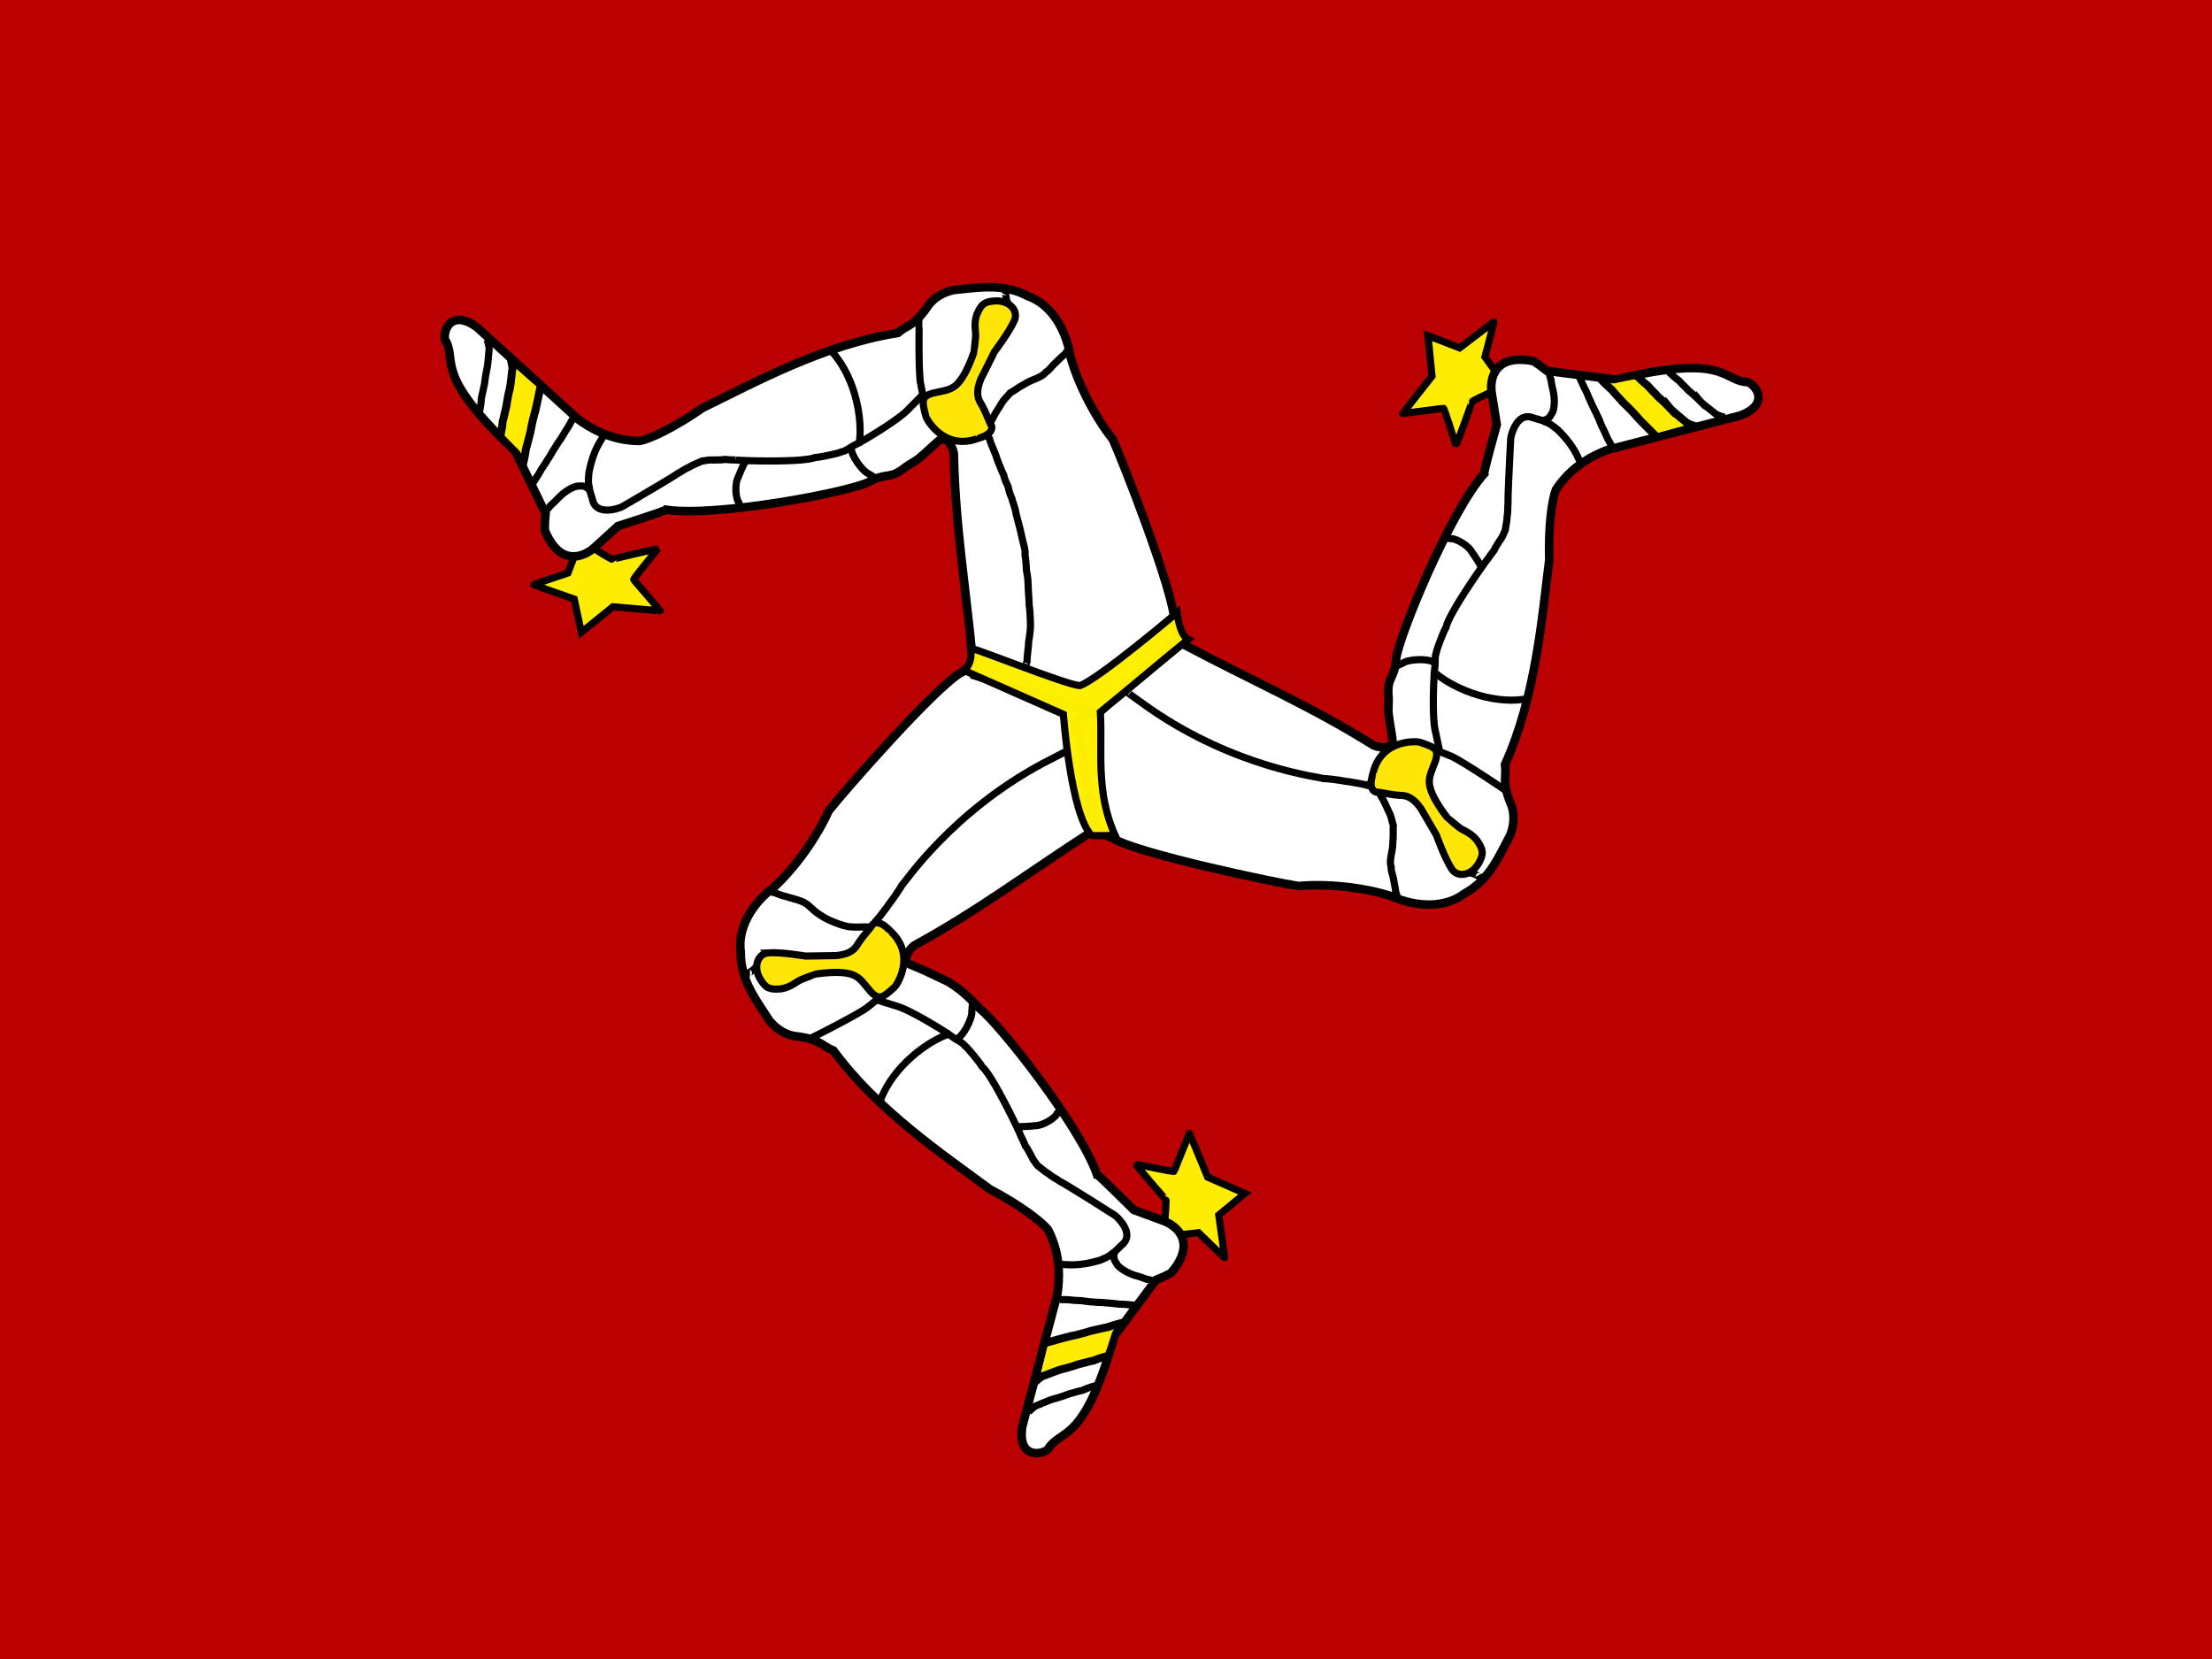
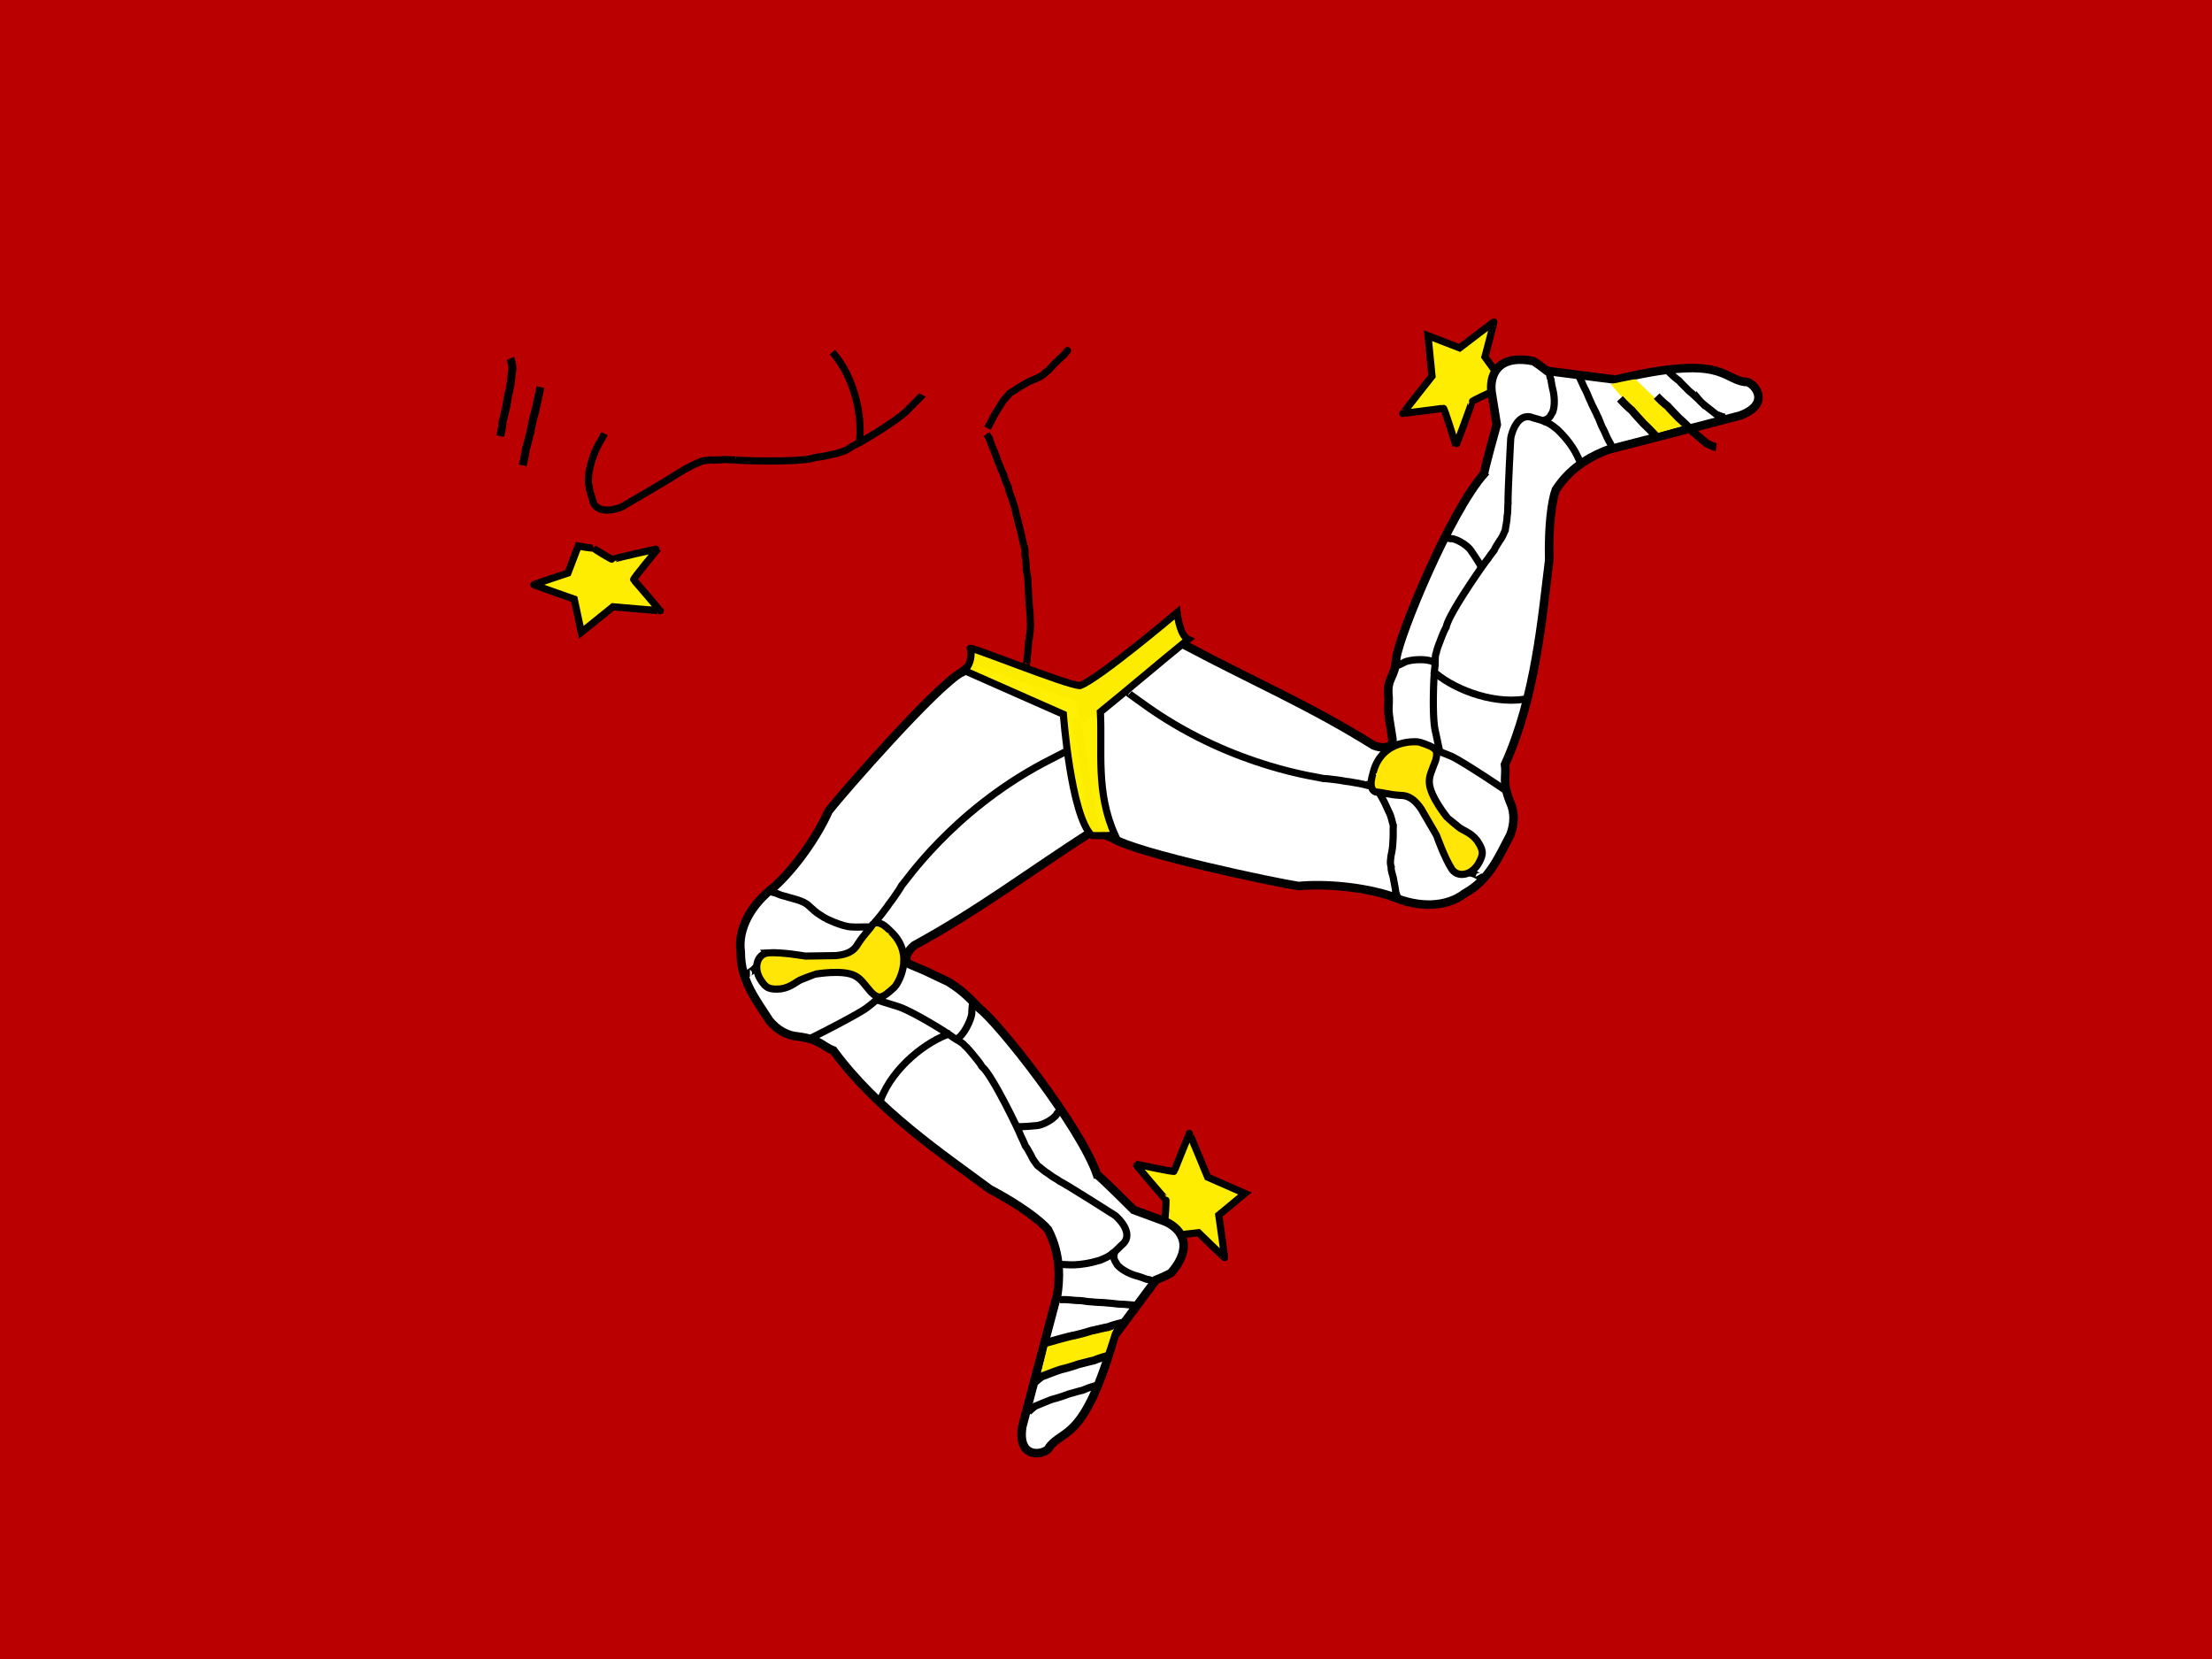
<svg xmlns="http://www.w3.org/2000/svg" version="1" viewBox="0 0 640 480">
  <rect x="0" y="0" width="640" height="480" fill="#808080" stroke="none" />
  <defs>
    <clipPath id="a">
      <path d="M-77.62 0h682.67v512H-77.62z" fill-opacity=".67" />
    </clipPath>
  </defs>
  <g transform="translate(72.77) scale(.94)" clip-path="url(#a)">
    <path d="M629.43 512H-102V0h731.43z" fill="#ba0000" fill-rule="evenodd" />
    <path fill="#ffef00" stroke-width="2.204" stroke="#000" fill-opacity=".988" fill-rule="evenodd" d="M281.02 376.01c.2-.605.603-6.844.402-6.844s-9.46-10.867-9.258-10.867c.202 0 11.874 2.613 11.874 2.21 0-.4 4.63-11.47 4.63-11.67 0-.2 5.634 13.483 5.634 13.483l11.47 5.032-8.05 6.64s1.813 12.88 1.813 13.083c0 .2-8.05-7.65-8.05-7.65l-8.857 1.007s-1.206-4.025-1.608-4.427z" />
    <path fill="#fff" stroke-width="2.636" stroke="#000" fill-rule="evenodd" d="M218.66 206.89c-7.647 3.938-36.996 37.486-41.02 42.718-3.373 7.596-9.97 17.205-16.763 23.39-7.252 5.488-11.282 12.983-10.284 20.08-.08 8.83 4.87 14.842 8.814 21.056 2.335 2.838 5.475 4.673 8.815 4.896 6.85.905 7.458 3.014 10.887 4.32 13.502 18.39 33.65 31.95 48.16 42.69 9.25 4.876 15.68 9.75 17.885 12.412 4.248 8.112 3.466 16.022 2.884 19.908-3.59 13.55-7.18 27.097-10.773 40.646-1.813 11.07 7.807 8.58 8.324 6.366 4.34-5.635 10.82-1.678 20.078-34.28 4.243-5.713 8.49-11.426 12.73-17.14 0 0 4.9-1.958 4.9-2.447 7.447-8.942 1.777-14.06-2.45-15.67l-9.303-3.43s-10.773-10.772-11.263-10.772c-5.12-14.893-30.248-46.687-36.085-51.114-4.04-4.21-5.964-6.008-9.8-8.35-5.896-2.82-7.8-3.738-11.41-5.18-3.007-1.206-.866-4.507 1.046-6.016 19.903-10.834 35.68-22.875 54.778-35.118l2.94-1.96-6.857-39.175-31.83-11.263c-1.67 1.142-2.937 2.286-4.407 3.43z" />
    <path fill="#ffec00" fill-rule="evenodd" d="M245.29 413.15c.1-.402 19.923-4.025 19.923-4.025s-2.314 7.346-2.415 7.346l-19.72 5.94 2.212-9.257z" />
    <path fill="none" stroke-width="2.204" stroke="#000" d="M193.64 338.51c3.824-10.163 14.438-18.21 21.568-20.43" />
    <path fill="none" stroke-width="2.437" stroke="#000" d="M244.58 413.32c1.28-.36 6.96-2.018 8.616-2.276 1.765-.414 3.523-.876 5.22-1.424 1.96-.4 3.186-.768 5.22-1.14 1.595-.607 3.17-1.024 4.874-1.422m-27.52 18.518c.167-.22 1.517-1.415 2.487-1.992 1.143-.36 5.05-2.018 6.527-2.276a53.935 53.935 0 0 0 4.662-1.424c1.75-.4 2.845-.768 4.663-1.14 1.42-.607 2.83-1.023 4.35-1.422" />
    <path fill="none" stroke-width="2.204" stroke="#000" d="M249.04 341.38h-.284c.89 0 .344-.074-.855 1.423-.422 1.15-4.08 3.7-6.83 3.7-1.324.142-3.364.284-4.693.284-.38 0-.9-.284-1.28-.284m13.665 53.517h1.423c1.476 0 2.957.263 4.27.284 1.423 0 2.846.404 4.27.404 1.436.203 3.167.137 4.653.348 1.666.057 3.004.386 4.738.386 1.398.053 2.152.286 3.7.286l-3.7-.286c1.398.053 2.152.286 3.7.286M239.08 434.74c.152-.222 1.39-1.415 2.276-1.992 1.047-.36 4.624-2.018 5.978-2.276a46.72 46.72 0 0 0 4.268-1.424c1.604-.4 2.606-.768 4.27-1.14 1.304-.607 2.592-1.024 3.984-1.422m5.874-41.216c-.805 2.337.238 2.924.67 3.933.75.977 2.666 2.466 5.693 3.415 1.167.314 2.064.622 3.415 1.14.894.082 1.334.305 1.992.568M153.13 299.55h.284c-.892 0-.357.058 1.14-1.14.923-1.032 1.695-1.5 2.56-2.56m14.436 23.97c.19 0 16.557-8.25 18.305-10.01 1.238-.9 2.176-1.846 3.68-2.866.967-.504 1.66-1.15 2.564-1.707.75-1.09 1.73-1.748 2.272-2.745 1.005-.87.574-1.815 1.39-2.864.384-1.075 1.105-2.885 1.34-3.87M221.95 308c.09.59-.26 2.402-.236 3.782-.057 1.6-2.115 6.543-4.603 8.02" />
    <path fill="none" stroke-width="2.204" stroke="#000" d="M192.55 307.82c.096 0 2.587.81 6.75 2.09 5.013 1.803 15.438 8.372 16.472 9.277 1.057.83 2.946 1.573 3.67 2.56 1.133.98 1.962 2.108 2.847 3.13 1.04 1.27 1.922 2.342 2.56 3.417 3.162 2.567 11.68 20.343 11.95 21.346.48.94 1.07 2.246 1.424 3.13.63.728 1.06 1.756 1.707 2.847.596 1.415 1.263 2.06 1.995 3.13.942.656 2.212 1.9 3.415 2.562 1.284 1.093 2.487 1.54 3.416 2.274 1.343.57 16.342 10.052 17.038 10.527 1.37 1.1 5.555 5.438 2.617 8.59-1.244 1.068-2.37 2.48-3.43 3.083-1.087 1.086-2.596 1.572-3.84 2.134-6.76 1.996-10.2 1.28-11.53 1.28h-1.425M159.42 274.29c1.92.752 1.146.197 2.875.984 1.162.51 1.927.522 3.07.94 1.21.387 4.597.997 6.223 2.63 1.194 1.078 2.105 1.99 3.416 2.776 1.55 1.07 2.67 1.545 4.592 2.347 1.622.607 3.435 1.28 5.075 1.338 1.708.1 2.117.014 3.75.014h3.987-3.985 3.985" />
    <path fill="#ffe606" stroke-width="2.204" stroke="#000" fill-rule="evenodd" d="M158.96 293.28c4.268-.284 11.383.997 11.525.997l9.393-.142c4.934-.476 6.024-2.373 6.83-3.702 1.85-2.845 3.132-3.84 4.555-5.976 2.276-1.707 5.41 2.277 5.55 2.277 7.97 7.543 1.565 16.792 1.138 17.076-3.98 3.653-4.834 3.89-7.253 1.565-2.42-2.846-3.13-4.126-5.123-5.123-3.84-1.85-11.81-.426-11.954-.426-.143 0-4.127 1.565-4.127 1.565-1.946.715-3.18 2.42-6.546 2.99-3.415.24-4.554-.093-6.262-2.844-2.276-3.557-1.14-7.827 2.278-8.253z" />
    <path fill="#ffef00" stroke-width="2.204" stroke="#000" fill-opacity=".988" fill-rule="evenodd" d="M381.8 120.66c-.625.122-6.26 2.828-6.162 3.004.098.176-4.837 13.57-4.936 13.395-.1-.18-3.54-11.637-3.89-11.44-.35.198-12.267 1.588-12.443 1.687-.18.097 8.99-11.52 8.99-11.52l-1.238-12.467 9.734 3.764s10.34-7.892 10.515-7.99c.176-.1-2.72 10.765-2.72 10.765l5.22 7.225s-2.918 3.024-3.07 3.57z" />
    <path fill="#fff" stroke-width="2.636" stroke="#000" fill-rule="evenodd" d="M264.93 257.9c7.18 4.736 50.806 13.878 57.34 14.822 8.274-.783 19.883.257 28.605 3.148 8.337 3.632 16.845 3.472 22.542-.876 7.737-4.258 10.552-11.52 14.035-18.003 1.33-3.422 1.39-7.06-.052-10.08-2.57-6.414-1.028-7.98-1.57-11.606 9.41-20.784 11.356-44.992 13.608-62.905-.284-10.45.814-18.448 2.054-21.673 4.988-7.68 12.267-10.874 15.94-12.27 13.57-3.512 27.14-7.02 40.71-10.53 10.537-3.846 3.652-11.01 1.47-10.377-7.04-1.023-6.766-8.61-39.72-.7l-21.18-2.7s-4.11-3.31-4.536-3.07c-11.444-2.11-13.126 5.342-12.458 9.815l1.57 9.79s-4.11 14.67-3.87 15.097c-10.473 11.76-26.062 49.53-27.06 56.786-.473 6.82-3.048 5.588-2.357 12.217.03 5.18-.573 1.946 1.156 12.618.422 3.214-3.505 2.966-5.758 2.038-19.198-12.04-37.426-19.89-57.458-30.536-1.05-.534-2.1-1.07-3.148-1.602l-30.787 25.176 5.78 33.266c1.815.894 3.433 1.44 5.15 2.16z" />
    <path fill="#ffec00" fill-rule="evenodd" d="M431.67 133.6c-.4.11-13.273-15.394-13.273-15.394s7.538-1.583 7.587-1.495l14.84 14.285-9.154 2.607z" />
    <path fill="none" stroke-width="2.204" stroke="#000" d="M391.93 215.21c-10.733 1.648-22.95-3.66-28.38-8.787" />
-     <path fill="none" stroke-width="2.437" stroke="#000" d="M432.18 134.14c-.94-.94-5.17-5.08-6.207-6.395a66.484 66.484 0 0 0-3.8-3.853c-1.308-1.51-2.23-2.4-3.55-3.992-1.31-1.09-2.447-2.26-3.63-3.55m29.63 14.91c-.275-.034-1.978-.626-2.956-1.19-.874-.82-4.234-3.41-5.183-4.573a54.21 54.21 0 0 0-3.525-3.366c-1.21-1.33-2.068-2.1-3.28-3.503-1.23-.942-2.28-1.964-3.375-3.095" />
+     <path fill="none" stroke-width="2.437" stroke="#000" d="M432.18 134.14a66.484 66.484 0 0 0-3.8-3.853c-1.308-1.51-2.23-2.4-3.55-3.992-1.31-1.09-2.447-2.26-3.63-3.55m29.63 14.91c-.275-.034-1.978-.626-2.956-1.19-.874-.82-4.234-3.41-5.183-4.573a54.21 54.21 0 0 0-3.525-3.366c-1.21-1.33-2.068-2.1-3.28-3.503-1.23-.942-2.28-1.964-3.375-3.095" />
    <path fill="none" stroke-width="2.204" stroke="#000" d="M367.28 165.51l.14.248c-.437-.777-.234-.263 1.66.047 1.21-.192 5.223 1.743 6.57 4.14.776 1.09 1.9 2.797 2.55 3.956.186.33.194.928.38 1.26m39.95-38.14l-.14-.246c.187.332-.37-.66-.557-.99-.723-1.288-1.22-2.708-1.845-3.863-.697-1.24-1.043-2.68-1.74-3.92-.527-1.352-1.433-2.83-1.977-4.227-.764-1.48-1.132-2.807-1.982-4.32-.64-1.244-.806-2.015-1.565-3.366l1.566 3.367c-.64-1.245-.807-2.016-1.566-3.367m44.82 12.354c-.268-.023-1.914-.516-2.852-1.007-.826-.736-4.024-3.04-4.913-4.095a47.07 47.07 0 0 0-3.333-3.023c-1.135-1.202-1.947-1.894-3.086-3.164-1.17-.837-2.163-1.756-3.193-2.774m-38.817 15.07c2.432-.444 2.432-1.64 3.1-2.51.484-1.134.843-3.534.187-6.637-.298-1.172-.47-2.105-.68-3.536-.367-.82-.388-1.312-.482-2.015M377.82 269.62l-.14-.248c.438.778.226.283-1.55-.434-1.354-.3-2.14-.743-3.487-.978m13.817-24.34c-.093-.166-15.305-10.39-17.697-11.05-1.39-.638-2.674-.99-4.3-1.804-.914-.594-1.817-.88-2.746-1.397-1.318-.125-2.372-.66-3.507-.64-1.252-.45-1.864.39-3.178.19-1.125.19-3.056.45-4.03.728m.458-24.17c.47-.367 2.222-.95 3.413-1.65 1.422-.734 6.74-1.362 9.245.083" />
    <path fill="none" stroke-width="2.204" stroke="#000" d="M365.71 231.2c-.047-.084-.562-2.652-1.486-6.91-.886-5.252-.268-17.558.013-18.904.207-1.328-.072-3.34.433-4.454.298-1.466.876-2.743 1.334-4.015.596-1.528 1.097-2.826 1.723-3.906.686-4.014 12.008-20.15 12.75-20.88a43.017 43.017 0 0 1 2.03-2.772c.325-.907 1.01-1.784 1.645-2.884.94-1.21 1.177-2.108 1.752-3.27.11-1.143.57-2.86.558-4.233.328-1.656.127-2.924.312-4.094-.16-1.45.753-19.172.826-20.01.288-1.735 2.017-7.507 6.206-6.492 1.54.565 3.32.852 4.368 1.484 1.48.413 2.642 1.49 3.743 2.3 5.052 4.913 6.115 8.264 6.766 9.423l.698 1.24m-56.74 133.12l-.14-.247c.38.67.17.336-.31-1.132-.123-1.262-.513-2.97-.71-4.17-.255-1.246-.84-2.666-.68-3.535-.447-1.266-.166-2.31-.046-3.566.354-1.57.514-2.704.558-4.233.173-1.875.035-3.205.14-4.977-.493-1.46-.593-2.684-1.347-4.14-.67-1.396-1.182-2.686-1.984-4.11l-1.953-3.475 1.953 3.474-1.954-3.475" />
    <path fill="#ffe606" stroke-width="2.204" stroke="#000" fill-rule="evenodd" d="M369.5 267.6c-2.34-3.58-4.71-10.41-4.78-10.535l-4.727-8.118c-2.833-4.068-5.02-4.088-6.574-4.14-3.39-.218-4.887-.846-7.445-1.04-2.604-1.148-.666-5.83-.736-5.955 2.67-10.642 13.87-9.593 14.33-9.36 5.135 1.682 5.76 2.31 4.92 5.558-1.296 3.505-2.06 4.75-1.956 6.976.27 4.256 5.417 10.505 5.488 10.63.07.124 3.386 2.83 3.386 2.83 1.572 1.347 3.666 1.585 5.81 4.242 1.882 2.86 2.15 4.016.59 6.852-1.986 3.728-6.265 4.83-8.31 2.06z" />
    <path fill="#ffef00" stroke-width="2.204" stroke="#000" fill-opacity=".988" fill-rule="evenodd" d="M105.242 168.67c.444.457 5.795 3.69 5.888 3.51s14.004-3.387 13.91-3.208-7.793 9.333-7.435 9.518c.356.186 8.047 9.394 8.226 9.487.18.092-14.56-1.212-14.56-1.212l-9.75 7.86-2.185-10.203s-12.266-4.328-12.445-4.42c-.18-.093 10.496-3.62 10.496-3.62l3.188-8.324s4.128.784 4.67.612z" />
-     <path fill="#fff" stroke-width="2.637" stroke="#000" fill-rule="evenodd" d="M284.058 191.255c.03-8.6-16.22-50.106-19.01-56.09-5.187-6.492-10.676-16.774-13.035-25.654-1.527-8.96-6.322-15.99-13.08-18.375-7.8-4.14-15.418-2.517-22.75-1.88-3.595.764-6.67 2.706-8.407 5.566-3.96 5.663-6.11 5.23-8.85 7.67-22.544 3.515-43.862 15.148-60.082 23.076-8.588 5.962-15.878 9.425-19.256 10.154-9.156.03-15.816-4.308-18.997-6.615l-31.105-28.29c-8.99-6.71-11.212 2.975-9.486 4.454 3 6.45-3.497 10.373 21.17 33.61l9.344 19.198s-.518 5.25-.084 5.474c4.502 10.73 11.66 8.056 15.034 5.046l7.33-6.675s14.525-4.597 14.75-5.03c15.576 2.318 55.712-5.328 62.33-8.47 5.965-3.34 6.345-.51 11.512-4.72 4.32-2.858 1.944-.582 9.925-7.874 2.46-2.11 4.4 1.31 4.86 3.7.445 22.66 3.86 42.21 5.927 64.8.13 1.17.257 2.34.385 3.51 12.64 3.99 25.286 7.977 37.927 11.966l24.663-23.06c-.243-2.007-.674-3.66-1.01-5.49z" />
-     <path fill="#ffec00" fill-rule="evenodd" d="M88.737 119.85c.31.275-5.608 19.537-5.608 19.537s-5.458-5.44-5.41-5.53l3.82-20.237 7.194 6.23z" />
    <path fill="none" stroke-width="2.204" stroke="#000" d="M178.78 108.395c7.258 8.077 9.51 21.205 8.194 28.556" />
    <path fill="none" stroke-width="2.437" stroke="#000" d="M88.917 119.143c-.27 1.302-1.416 7.108-1.95 8.696a66.817 66.817 0 0 0-1.142 5.285c-.547 1.923-.785 3.18-1.394 5.158-.19 1.694-.55 3.284-.98 4.98m-3.753-32.955c.12.25.557 1.997.622 3.124-.207 1.18-.536 5.41-.988 6.84a54.356 54.356 0 0 0-.885 4.794c-.45 1.736-.628 2.88-1.138 4.662-.117 1.543-.395 2.984-.74 4.517" />
-     <path fill="none" stroke-width="2.204" stroke="#000" d="M150.694 156.247l.13-.252c-.41.79-.09.34-.868-1.415-.825-.908-1.403-5.325-.136-7.766.486-1.244 1.3-3.12 1.912-4.3.174-.335.667-.668.842-1.005M98.8 128.984l-.13.252-.525 1.01c-.68 1.31-1.596 2.5-2.22 3.656-.655 1.263-1.67 2.34-2.325 3.604-.842 1.182-1.58 2.75-2.454 3.97-.817 1.453-1.726 2.488-2.525 4.027-.69 1.217-1.24 1.78-1.955 3.153l1.96-3.153c-.692 1.217-1.246 1.78-1.96 3.153m-14.225-44.27c.127.236.616 1.884.72 2.937-.163 1.095-.34 5.034-.735 6.354-.298 1.47-.55 2.96-.703 4.444-.384 1.607-.52 2.666-.957 4.314-.06 1.438-.285 2.773-.573 4.192m33.872 24.222c-1.703-1.793-2.705-1.137-3.8-1.22-1.21.217-3.416 1.23-5.653 3.48-.812.89-1.5 1.546-2.58 2.506-.486.756-.887 1.043-1.423 1.506m141.417-66.717l-.13.252c.41-.792.112-.343.485 1.536.49 1.296.55 2.197 1.09 3.453m-27.92 1.764c-.087.17-.31 18.495.45 20.858.227 1.513.636 2.78.847 4.587.002 1.09.257 2.002.335 3.06.62 1.17.754 2.345 1.39 3.286.31 1.297 1.346 1.35 1.902 2.556.777.837 2.05 2.31 2.816 2.973m-20.472 12.86c-.563-.19-2.01-1.34-3.247-1.953-1.395-.787-4.833-4.89-4.997-7.78" />
    <path fill="none" stroke-width="2.204" stroke="#000" d="M206.527 121.572c-.044.085-1.91 1.923-4.967 5.028-3.91 3.618-14.542 9.843-15.822 10.344-1.224.555-2.754 1.89-3.963 2.077-1.39.558-2.775.775-4.09 1.088-1.605.34-2.965.63-4.212.7-3.737 1.625-23.436.992-24.452.77a43.156 43.156 0 0 1-3.43-.178c-.937.224-2.047.13-3.314.203-1.53-.123-2.41.17-3.697.327-1.016.534-2.705 1.09-3.848 1.85-1.565.633-2.515 1.496-3.595 1.982-1.125.928-16.452 9.872-17.193 10.27-1.607.71-7.383 2.425-8.83-1.636-.37-1.597-1.106-3.244-1.15-4.467-.466-1.466-.2-3.03-.126-4.39 1.342-6.92 3.563-9.646 4.175-10.826l.656-1.263M251.105 108l-.13.255c.353-.683.188-.325-.778.88-.987.796-2.203 2.057-3.1 2.88-.902.896-1.77 2.162-2.583 2.505-.813 1.07-1.842 1.406-2.957 1.993-1.506.563-2.543 1.05-3.846 1.85-1.665.885-2.7 1.73-4.24 2.61-.95 1.213-1.92 1.967-2.726 3.395-.8 1.323-1.597 2.46-2.35 3.91l-1.837 3.536 1.836-3.537-1.837 3.536m11.75 73.122l.262-.506c-.485.933-.315.69.14-.89.005-1.89.454-4.18.473-5.85.286-1.766.575-3.675.593-5.464-.107-2.094-.104-3.97-.417-5.99-.024-1.857-.24-3.784-.296-5.605-.035-1.802-.17-3.35-.56-5.1-.037-1.31-.118-3.11-.437-4.715.17-1.268-.19-2.433-.458-3.446-.49-1.95-.68-3.09-1.196-5.11-.31-1.085-.615-2.47-1.082-4.09-.17-1.538-.99-3.534-1.325-4.86-.457-.973-.918-2.293-1.095-3.452-.478-1.07-1.16-2.376-1.345-3.586-.504-.924-1.04-2.36-1.598-3.718-.48-1.116-.835-2.49-1.346-3.584-.518-1.38-1.148-2.56-1.47-3.97-.492-.476-.604-1-.87-1.412" />
-     <path fill="#ffe606" stroke-width="2.204" stroke="#000" fill-rule="evenodd" d="M234.893 98.47c-1.714 3.92-6.13 9.644-6.195 9.77l-4.202 8.402c-1.85 4.598-.67 6.44.137 7.767 1.673 2.95 1.967 4.545 3.205 6.792.467 2.807-4.512 3.75-4.578 3.877-10.366 3.596-15.623-6.35-15.68-6.86-1.406-5.218-1.222-6.085 1.956-7.16 3.64-.837 5.104-.878 6.907-2.187 3.412-2.557 5.82-10.286 5.887-10.413.065-.124.512-4.38.512-4.38.266-2.057-.683-3.94.365-7.19 1.363-3.14 2.182-3.997 5.41-4.245 4.207-.38 7.472 2.596 6.276 5.825z" />
    <path fill="#ffef00" stroke-width="2.204" stroke="#000" fill-opacity=".987" fill-rule="evenodd" d="M221.29 199.65c-1.566-1.422 29.458 11.24 33.726 11.385 5.836-2.134 29.886-22.484 29.886-22.484.237 1.996 1.09 7.166 3.414 8.258-9.296 7.543-17.74 14.8-27.037 22.34.66 11.955-1.52 24.62 4.55 37.998 0 0-7.257.14-7.257 0-6.404-6.404-8.682-37.284-8.682-37.284-10.197-4.554-20.397-8.965-30.595-13.52 1.47-.95 2.656-3.89 1.992-6.69z" />
    <path fill="none" stroke-width="2.204" stroke="#000" d="M250.81 231.3c.496-.36-5.596 2.83-7.16 3.63-28.186 15.036-42.69 36.906-43.594 37.732-.487.932-1.384 2.174-2.204 3.392-.66 1.02-1.61 2.076-2.234 3.108-.864 1.196-2.68 3.558-3.67 4.606-.124.676.47-.23.276.22m77.846-70.558c-.547-.277 5.077 3.682 6.505 4.707 26.26 18.187 52.344 21.082 53.492 21.507 1.05.007 2.566.236 4.023.41 1.21.12 2.583.48 3.787.563 1.458.22 4.39.754 5.775 1.157.656-.2-.42-.312.067-.346" />
  </g>
</svg>